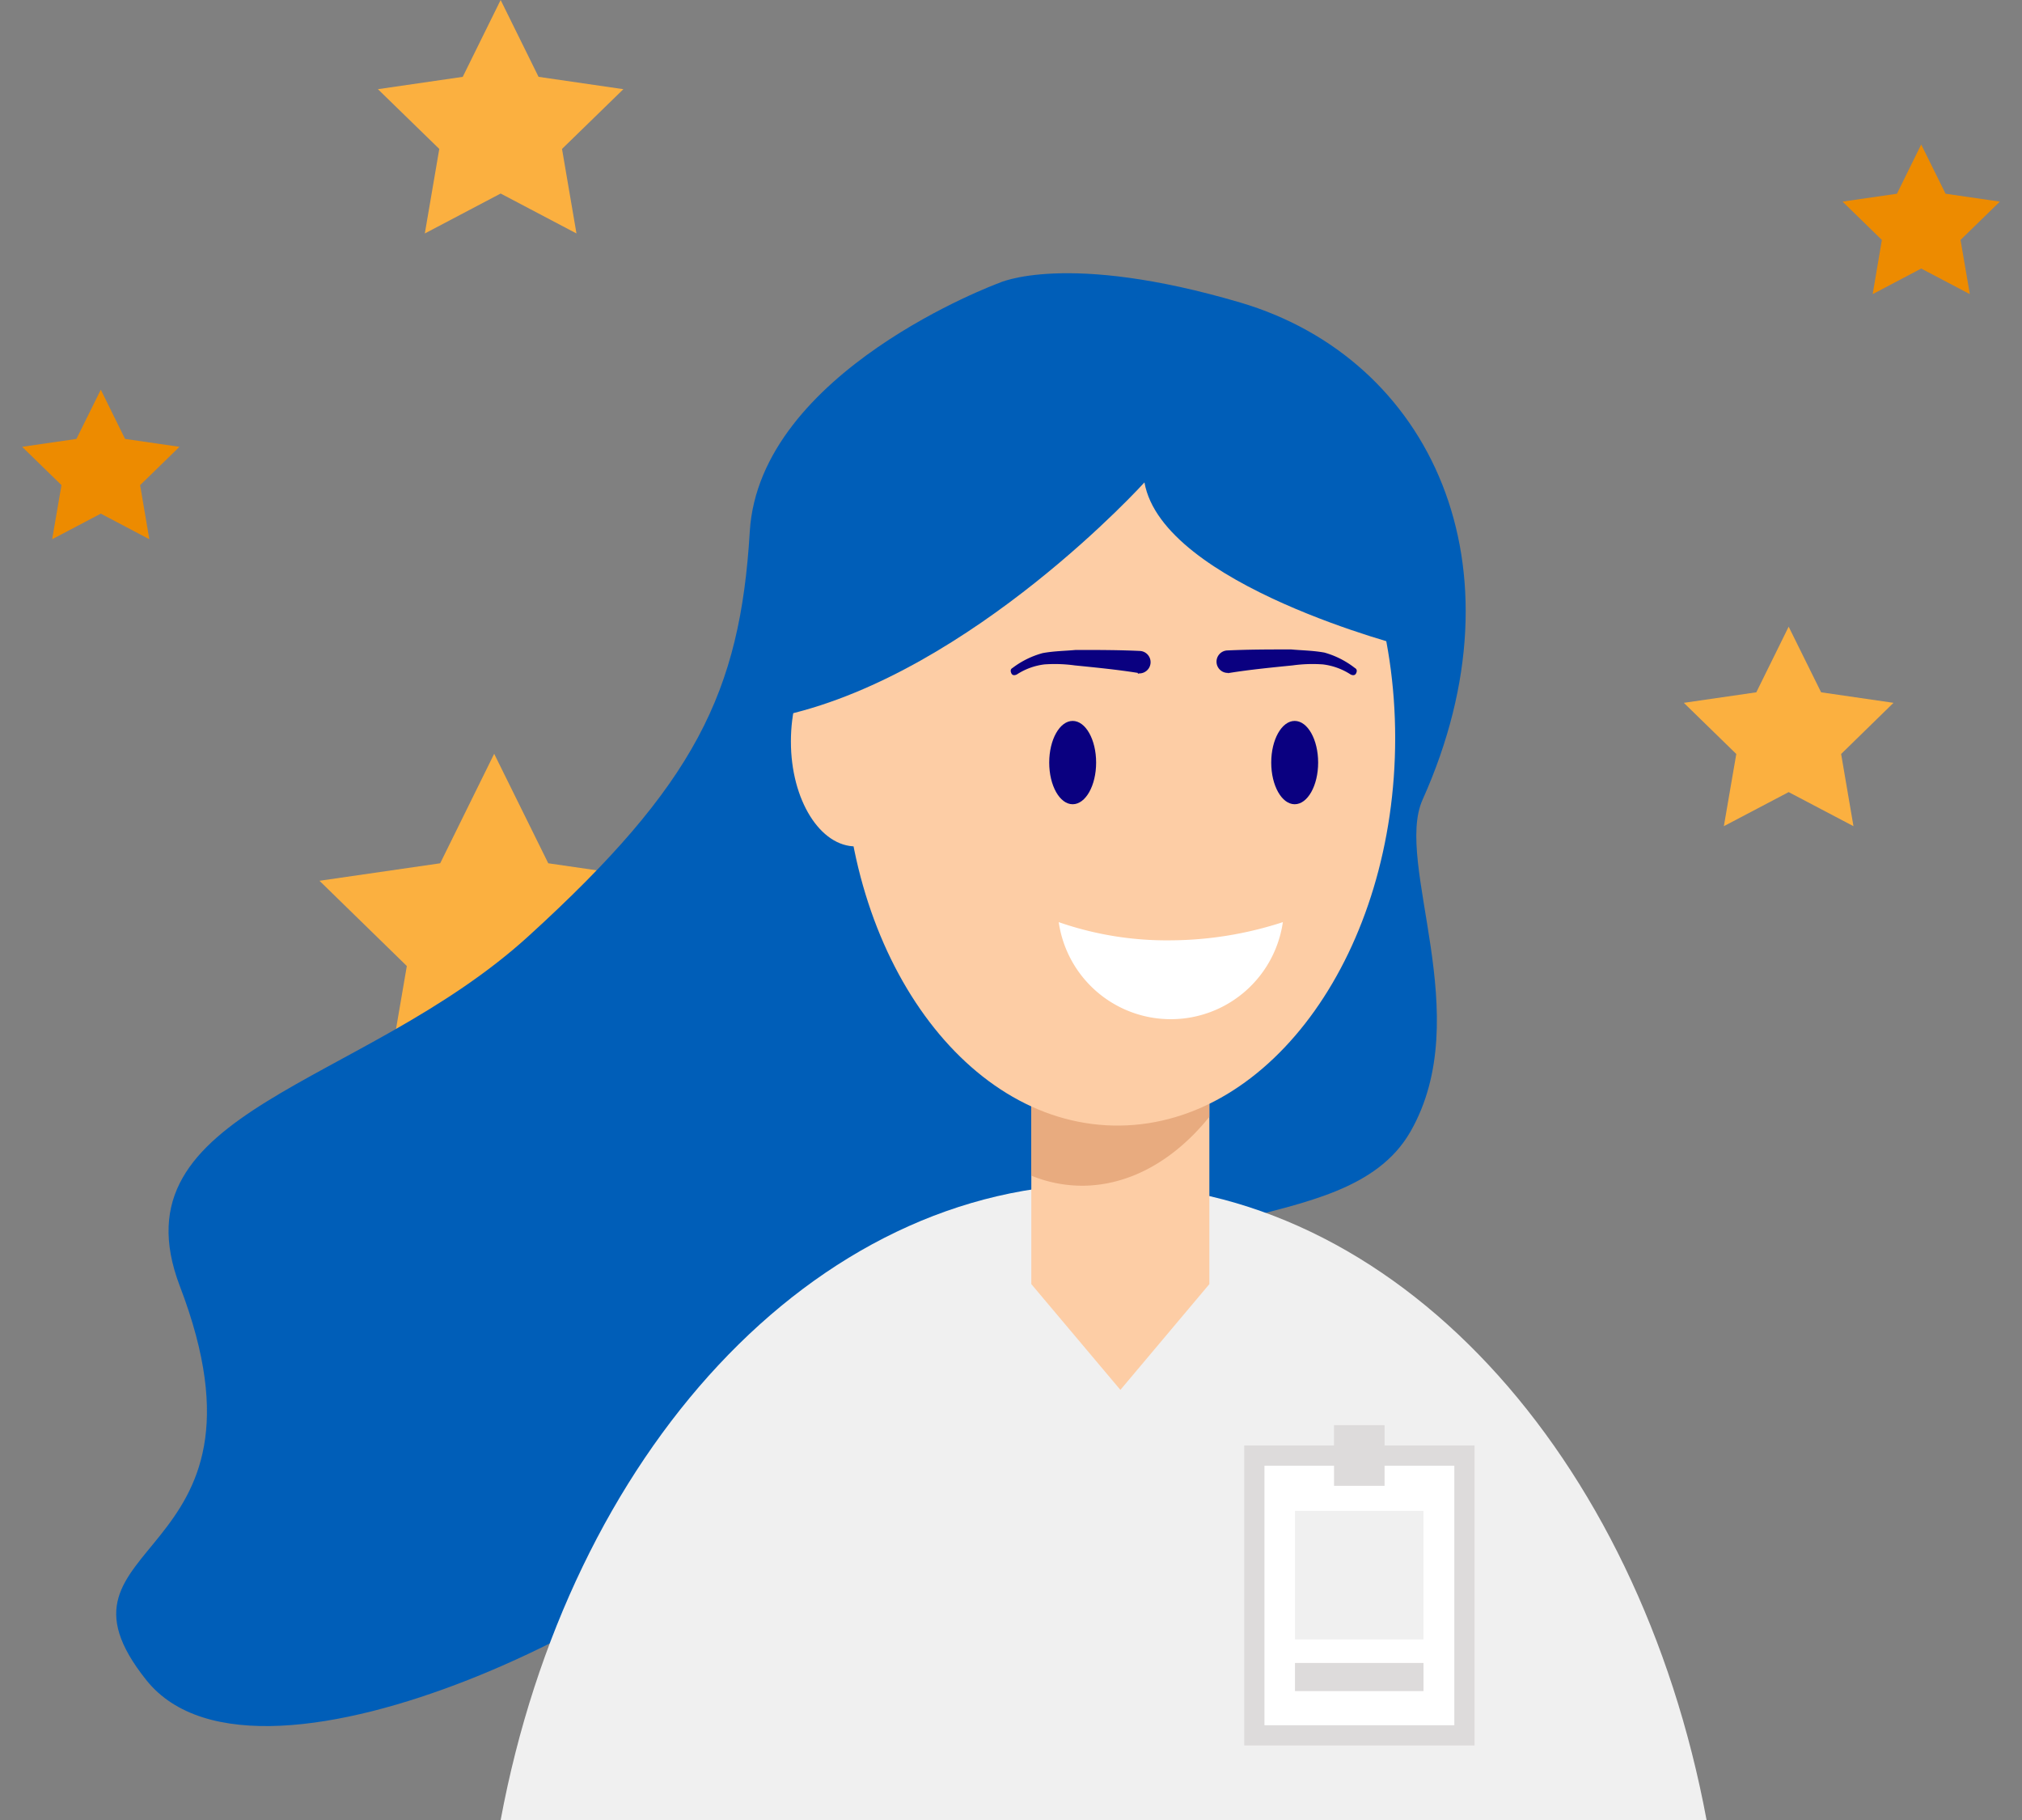
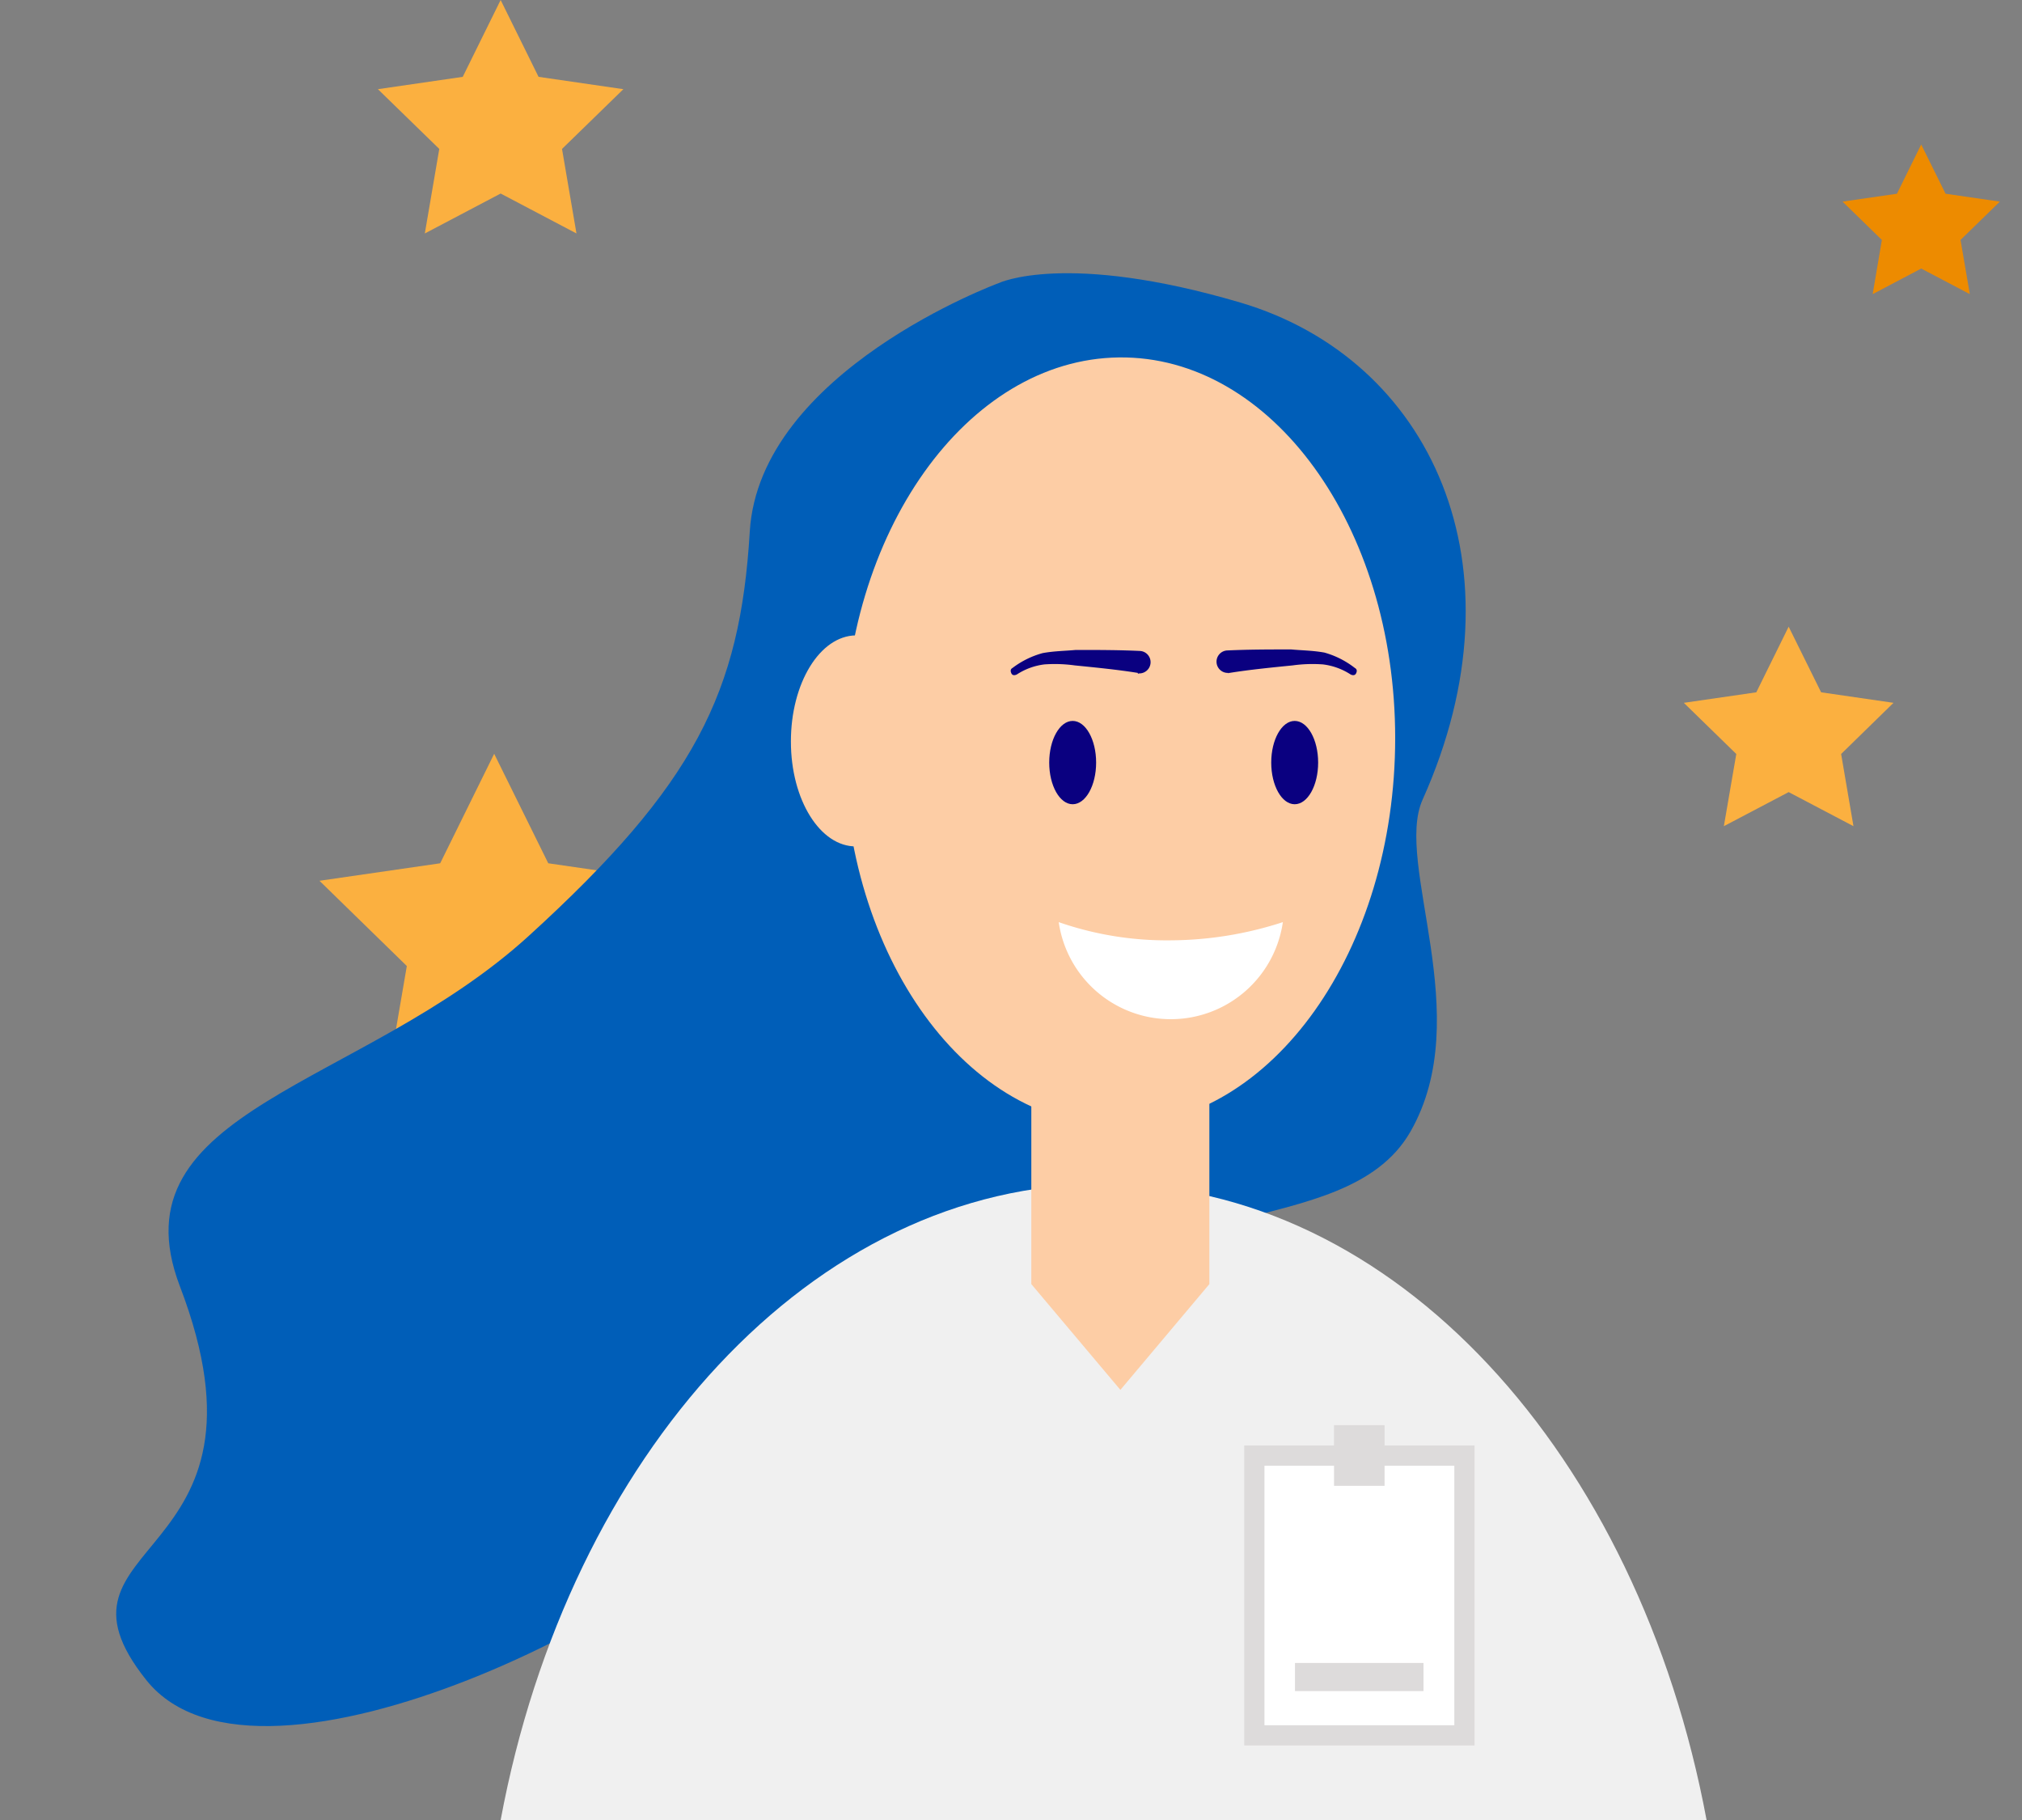
<svg xmlns="http://www.w3.org/2000/svg" id="design" viewBox="0 0 200 180">
  <rect x="0" y="0" width="200" height="180" fill="#808080" stroke="none" />
  <defs>
    <style>.cls-1{fill:#fbb040;}.cls-2{fill:#005eb8;}.cls-3{fill:#f0f0f0;}.cls-4{fill:#fdcda5;}.cls-5{fill:#e8ab7f;}.cls-6{fill:#0a0080;}.cls-7,.cls-9{fill:#fff;}.cls-8{fill:#ed8b00;}.cls-9{stroke:#dddbdb;stroke-miterlimit:10;stroke-width:2px;}.cls-10{fill:#dddbdb;}</style>
  </defs>
  <polygon class="cls-1" points="48.88 74.55 54.23 85.38 66.17 87.11 57.53 95.54 59.57 107.43 48.88 101.82 38.2 107.43 40.24 95.54 31.6 87.11 43.54 85.38 48.88 74.55" />
  <path class="cls-2" d="M98.78,28s-23.67,8.7-24.62,24.59-5.41,25-21.89,40S11.14,109.7,17.78,127.18C28.45,155,3.17,152,14.47,166.16s54.11-8.4,59.05-17.65,28.43.27,32.7-15.59,26.73-9.54,33.29-21-1.64-26.5,1.2-32.83c10.39-23.16.8-43.59-18-49.16C105.39,24.82,98.78,28,98.78,28Z" />
  <path class="cls-3" d="M109.16,117.09c-28.76,0-52.9,26.76-59.64,62.91H168.8C162.06,143.85,137.92,117.09,109.16,117.09Z" />
  <polygon class="cls-4" points="119.62 127 110.82 137.46 102.01 127 102.01 107.18 119.62 107.18 119.62 127" />
-   <path class="cls-5" d="M119.54,106.27H102v10a13.37,13.37,0,0,0,5,1c4.75,0,9.17-2.54,12.61-6.8v-4.18Z" />
  <path class="cls-4" d="M83.46,73.67c0,21,12.25,37.83,27.31,37.65S138,94,138,73s-12.27-37.83-27.32-37.65S83.41,52.7,83.46,73.67Z" />
  <path class="cls-4" d="M78.23,73.35c0,5.77,2.91,10.41,6.46,10.36S91.15,79,91.14,73.2s-2.91-10.4-6.48-10.36S78.22,67.58,78.23,73.35Z" />
-   <path class="cls-2" d="M113.2,47.71s-16.94,18.72-35.47,23c0,0,1.18-30.72,27.32-34.79,0,0,31.41-1.49,34.29,28.11C139.34,64.05,115,57.88,113.2,47.71Z" />
-   <path class="cls-2" d="M102,33.24s16.5,23.66,42.66,23.94C144.67,57.18,132.46,16.19,102,33.24Z" />
  <ellipse class="cls-6" cx="106.1" cy="75.42" rx="2.32" ry="4.12" />
  <path class="cls-6" d="M112.54,66.55c-2-.32-4.12-.53-6.23-.74a14.41,14.41,0,0,0-3-.1,6.42,6.42,0,0,0-2.74,1h0c-.22.1-.43.1-.53-.11s-.11-.42.1-.53a8.67,8.67,0,0,1,3-1.48c1.16-.21,2.22-.21,3.27-.31,2.12,0,4.23,0,6.34.1a1.11,1.11,0,0,1-.11,2.22c0,.11,0,0-.1,0Z" />
  <ellipse class="cls-6" cx="128.06" cy="75.42" rx="2.32" ry="4.12" />
  <path class="cls-6" d="M121.62,66.55c2-.32,4.12-.53,6.23-.74a14.32,14.32,0,0,1,3-.1,6.46,6.46,0,0,1,2.75,1h0c.21.1.42.1.53-.11s.1-.42-.11-.53A8.71,8.71,0,0,0,131,64.54c-1.17-.21-2.22-.21-3.28-.31-2.11,0-4.22,0-6.33.1a1.11,1.11,0,0,0,.1,2.22c0,.11,0,0,.11,0Z" />
  <path class="cls-7" d="M115.8,93a32.5,32.5,0,0,1-11.08-1.8,11.2,11.2,0,0,0,22.17,0A36.29,36.29,0,0,1,115.8,93Z" />
-   <polygon class="cls-8" points="9.97 38.54 12.37 43.41 17.75 44.19 13.86 47.98 14.77 53.33 9.97 50.8 5.16 53.33 6.08 47.98 2.19 44.19 7.56 43.41 9.97 38.54" />
  <polygon class="cls-1" points="176.92 61.98 180.13 68.47 187.29 69.51 182.11 74.57 183.33 81.71 176.92 78.34 170.51 81.71 171.74 74.57 166.55 69.51 173.72 68.47 176.92 61.98" />
  <polygon class="cls-8" points="190.03 14.29 192.44 19.16 197.81 19.94 193.92 23.73 194.84 29.09 190.03 26.56 185.23 29.09 186.14 23.73 182.25 19.94 187.63 19.16 190.03 14.29" />
  <polygon class="cls-1" points="49.52 0 53.27 7.6 61.66 8.82 55.59 14.73 57.02 23.09 49.52 19.14 42.02 23.09 43.45 14.73 37.38 8.82 45.77 7.6 49.52 0" />
  <rect class="cls-9" x="120.62" y="147.39" width="27.67" height="20.78" transform="translate(292.24 23.34) rotate(90)" />
-   <rect class="cls-3" x="128.09" y="149.43" width="12.71" height="12.71" />
  <rect class="cls-10" x="128.09" y="164.47" width="12.71" height="2.78" />
  <rect class="cls-10" x="131.95" y="140.95" width="5" height="6" />
</svg>